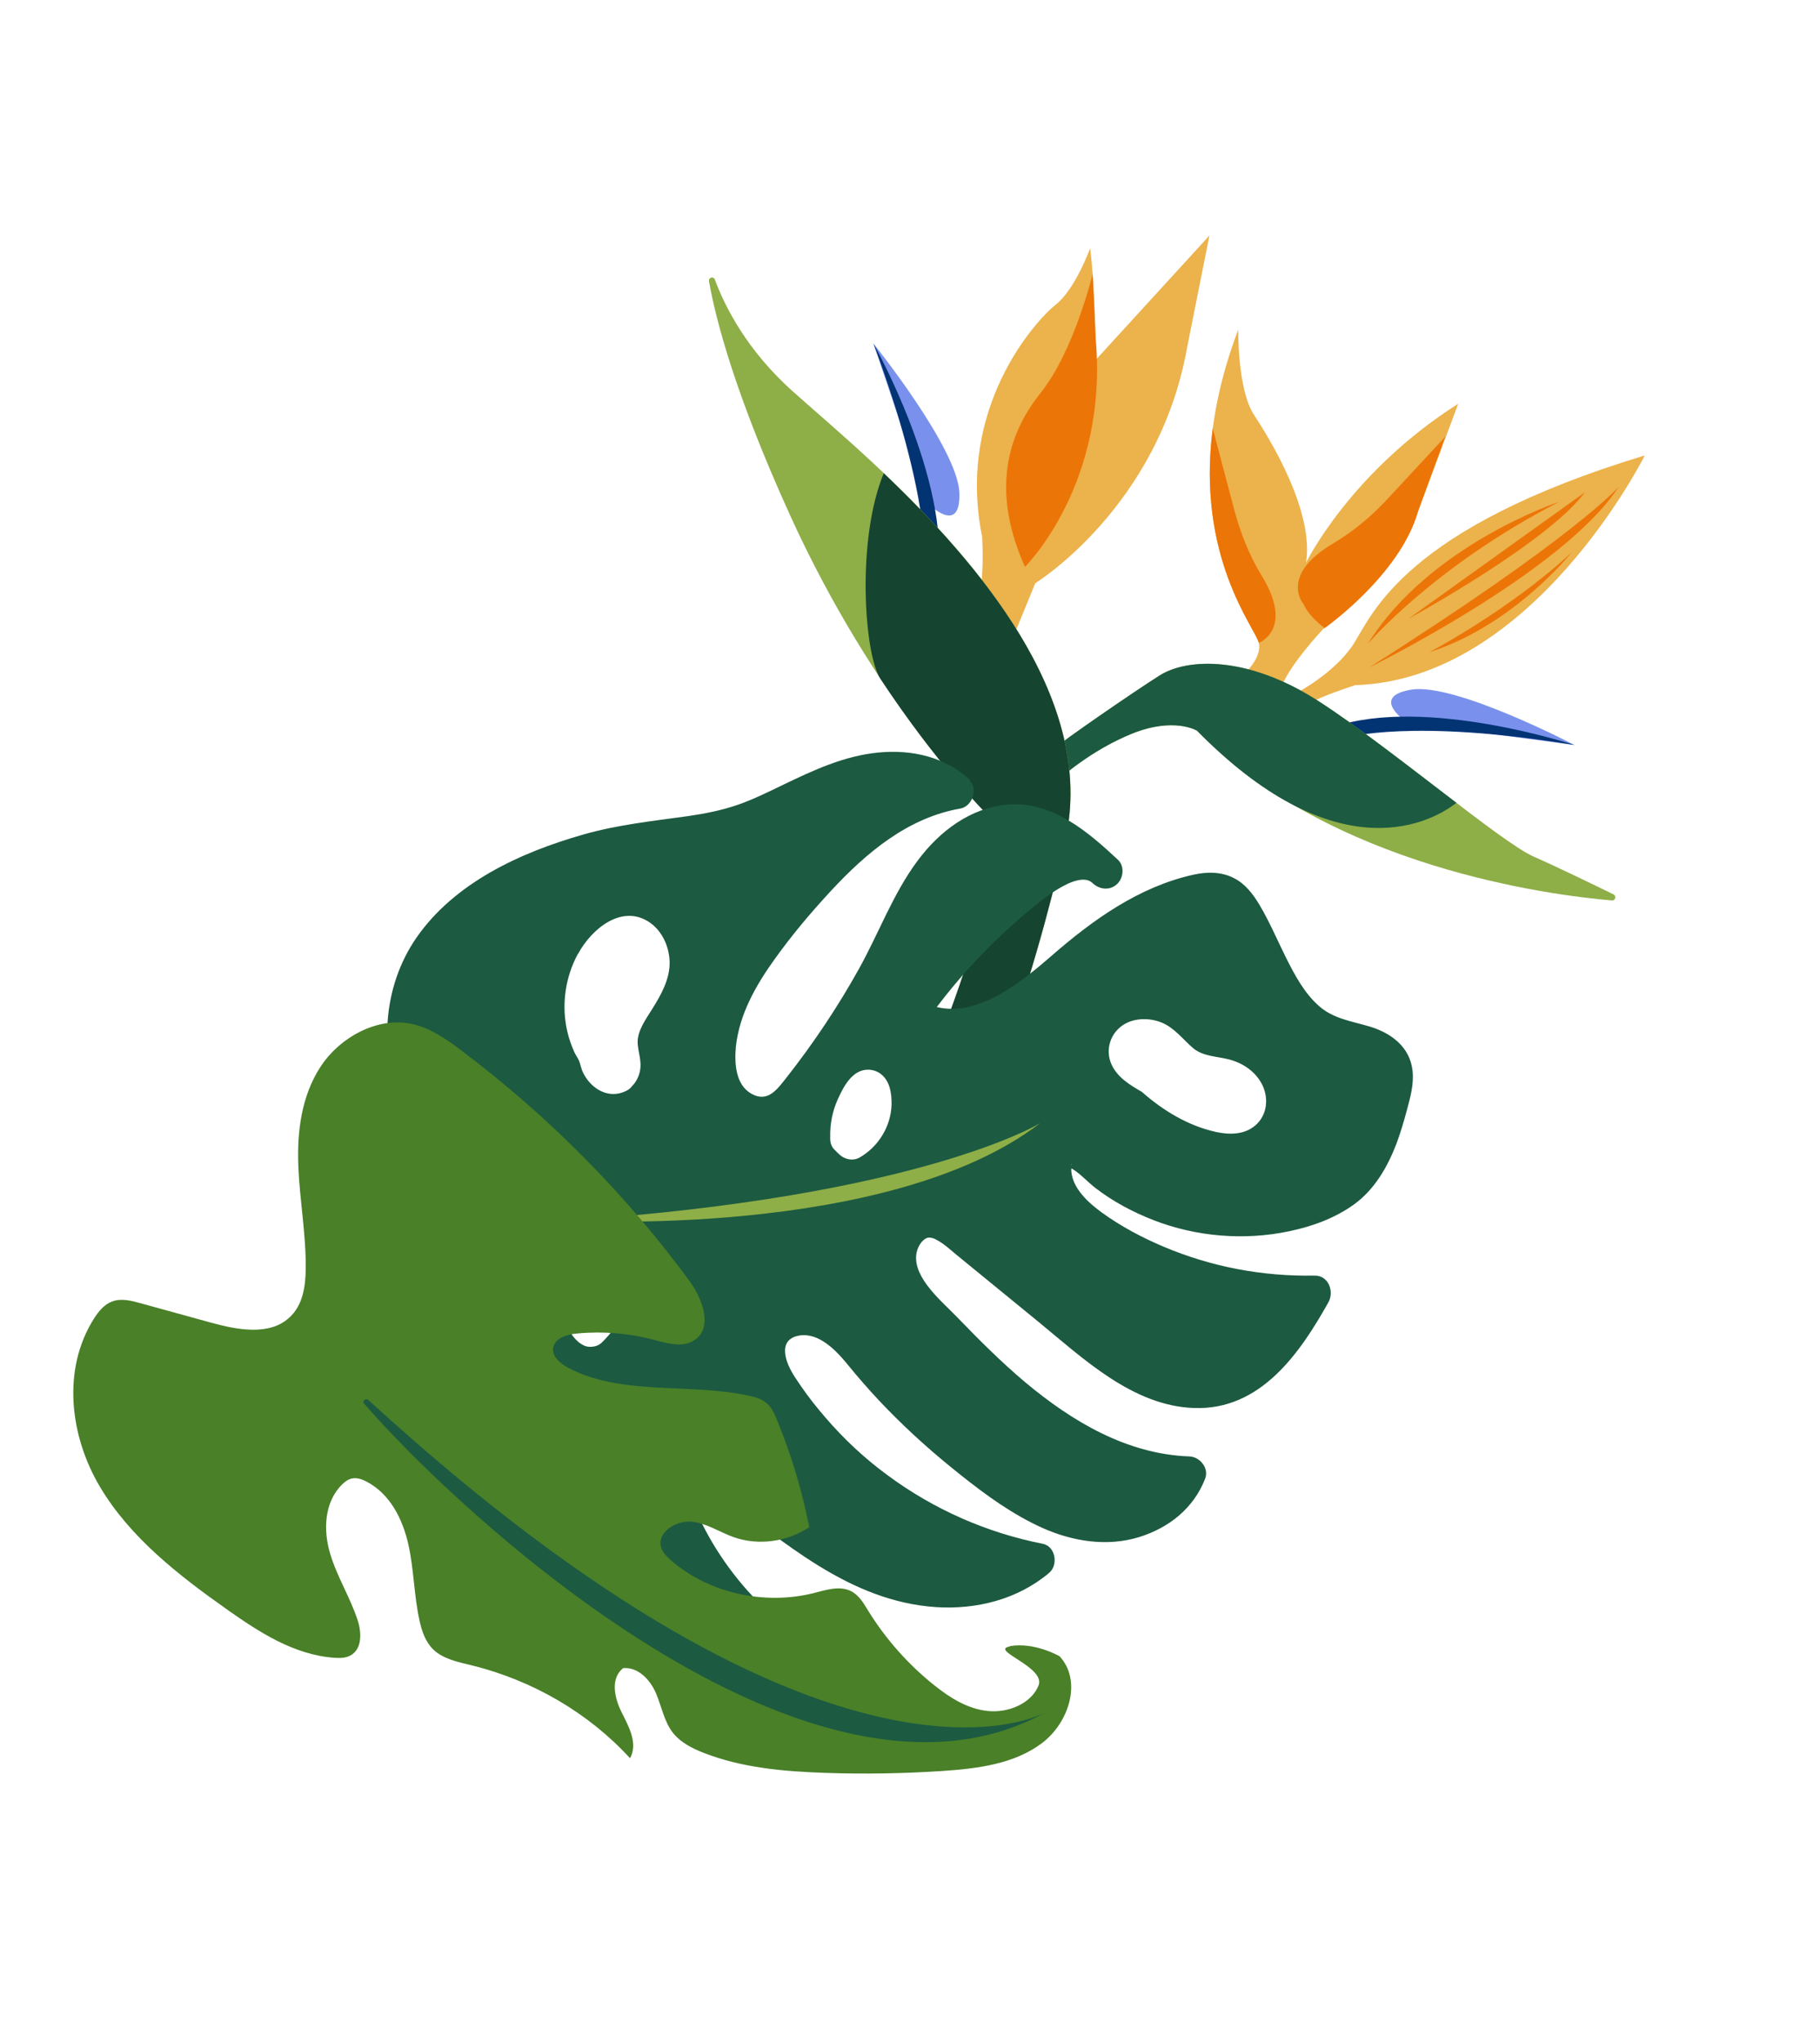
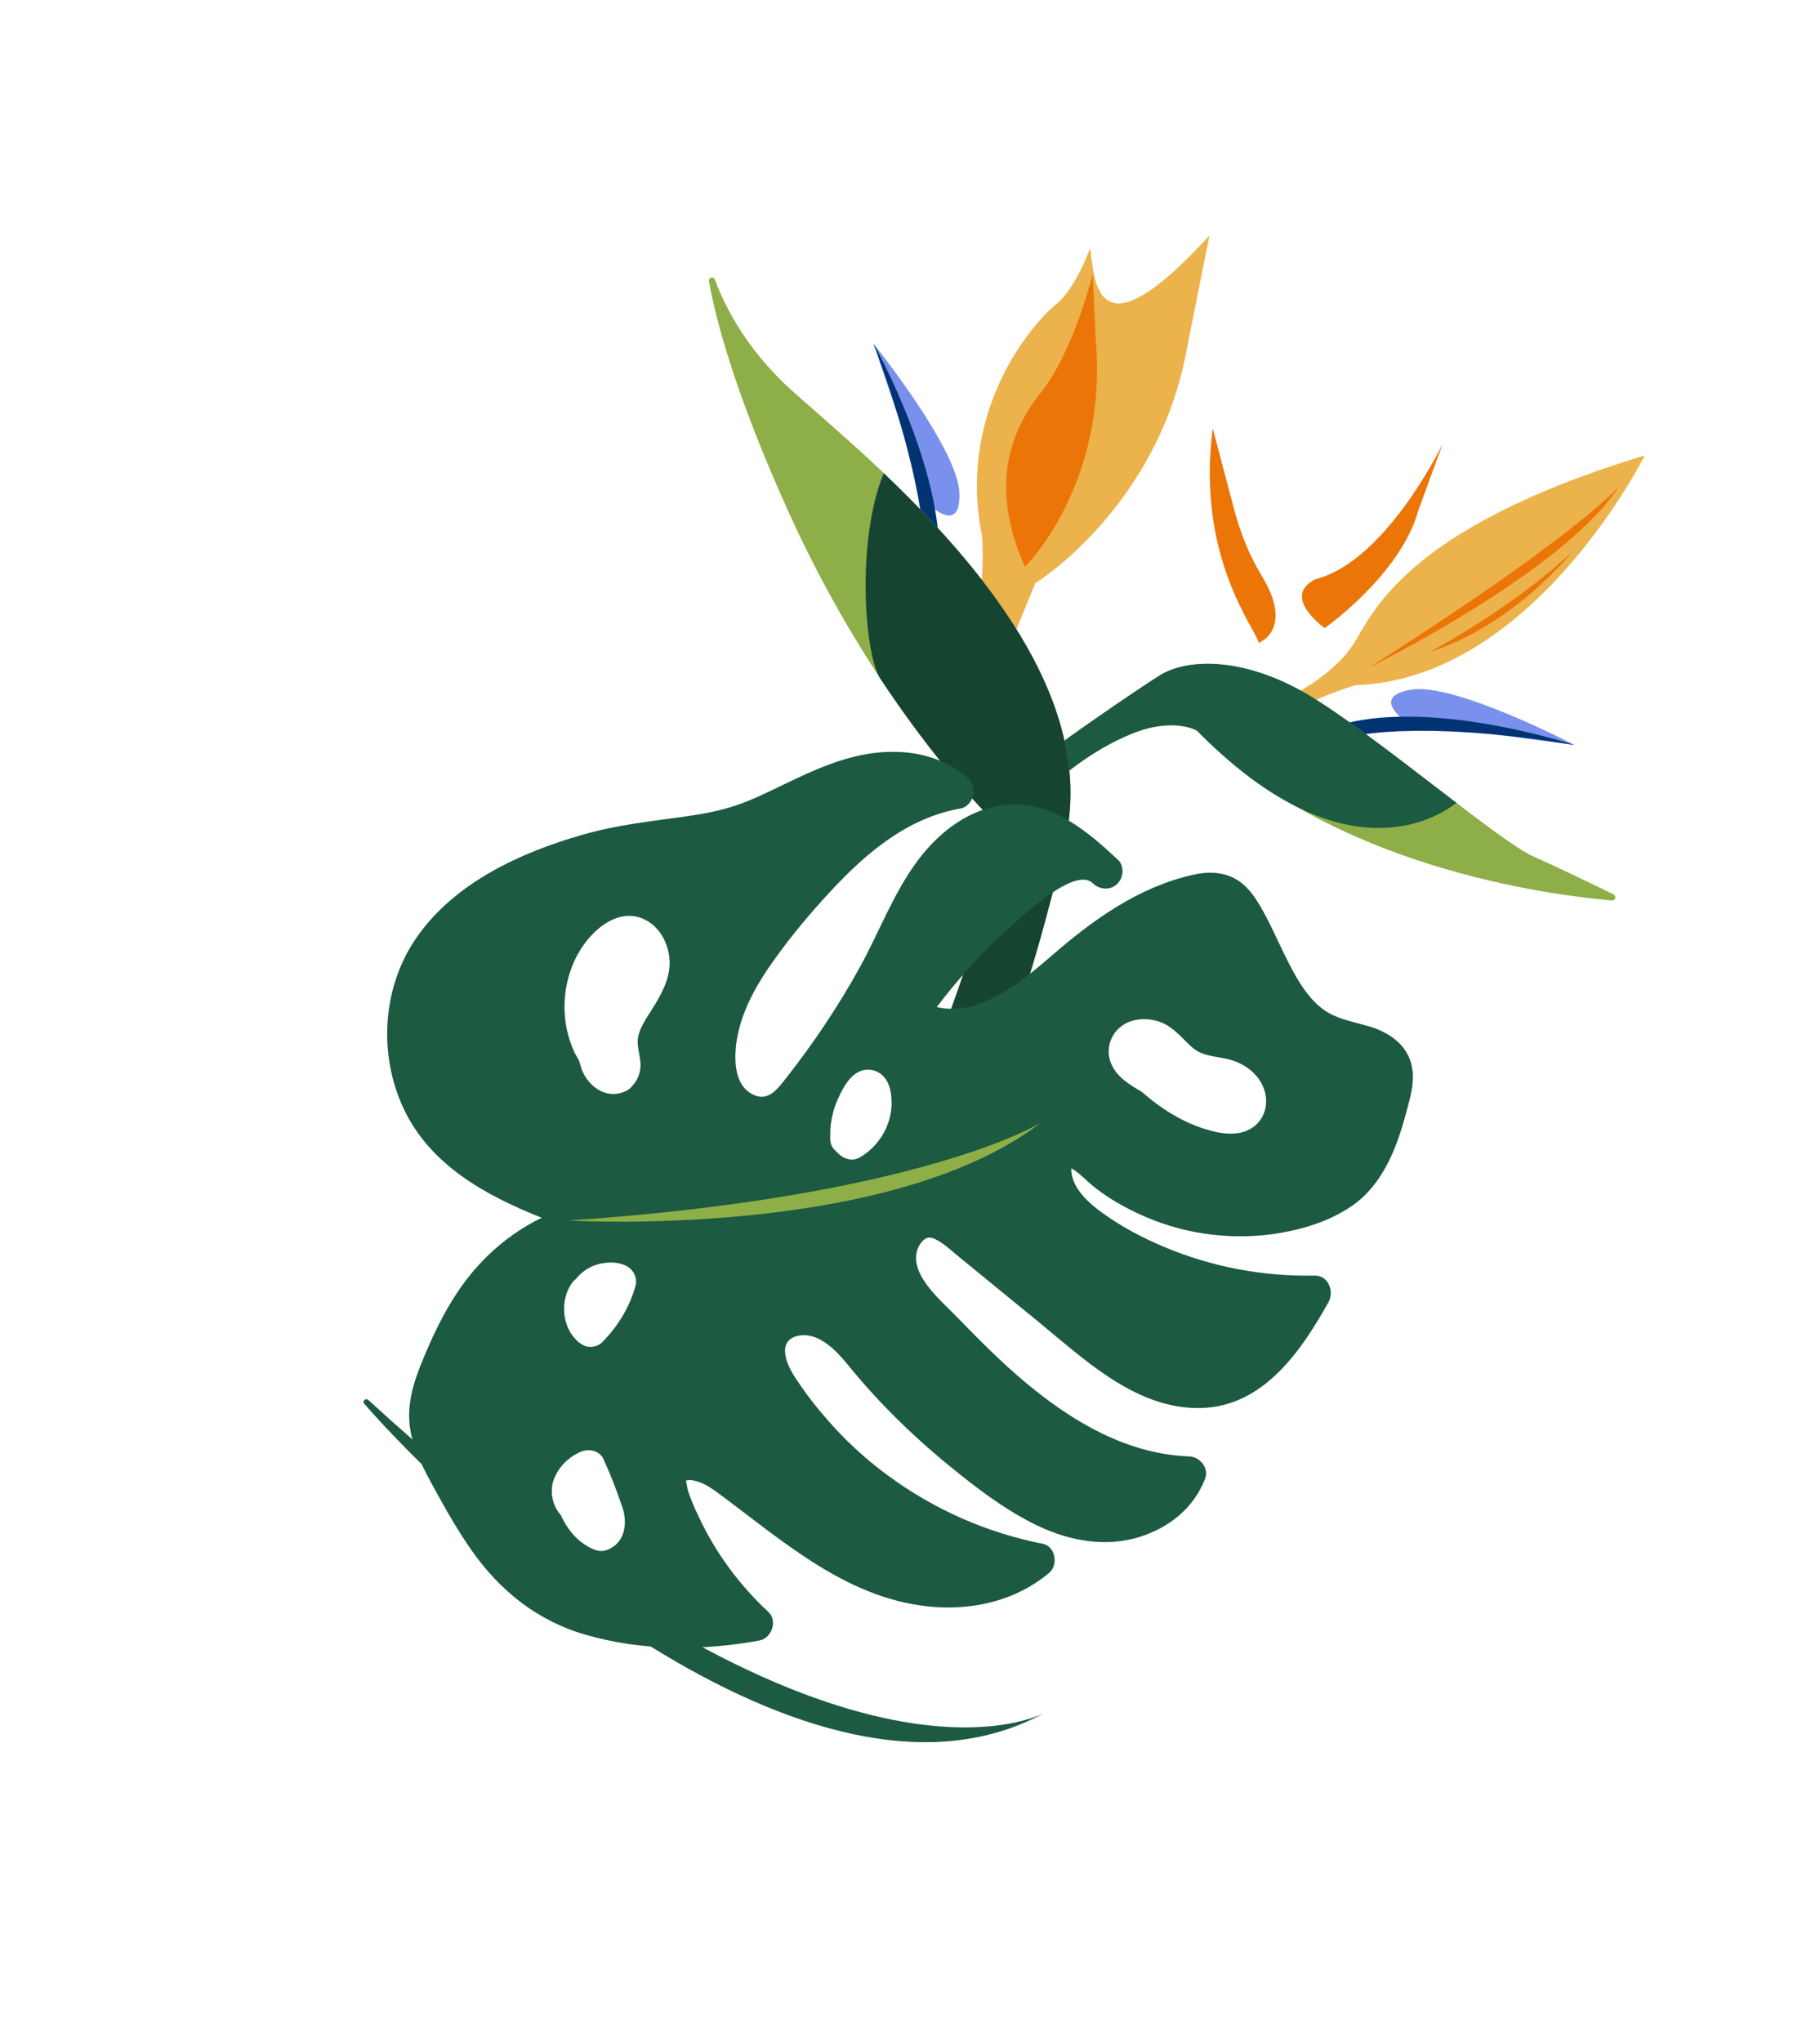
<svg xmlns="http://www.w3.org/2000/svg" width="131" height="147" viewBox="0 0 131 147" fill="none">
-   <path d="M72.591 46.683L74.515 41.98C74.515 41.98 83.419 36.508 85.455 24.962L87.053 16.953L78.894 25.878C78.894 25.878 78.808 20.323 78.463 17.873C78.463 17.873 77.413 20.803 75.989 21.928C74.565 23.054 68.81 29.348 70.691 38.626C70.691 38.626 70.934 42.17 70.218 43.916L72.572 46.672L72.591 46.683Z" fill="#ECB24B" />
+   <path d="M72.591 46.683L74.515 41.98C74.515 41.98 83.419 36.508 85.455 24.962L87.053 16.953C78.894 25.878 78.808 20.323 78.463 17.873C78.463 17.873 77.413 20.803 75.989 21.928C74.565 23.054 68.81 29.348 70.691 38.626C70.691 38.626 70.934 42.17 70.218 43.916L72.572 46.672L72.591 46.683Z" fill="#ECB24B" />
  <path d="M73.77 40.807C73.77 40.807 79.819 34.86 78.86 24.316L78.648 19.714C78.648 19.714 77.32 25.259 74.894 28.293C72.259 31.583 71.484 35.693 73.78 40.813L73.77 40.807Z" fill="#EC7507" />
-   <path d="M104.96 29.061L101.644 37.939C101.644 37.939 100.398 41.056 95.198 45.319C95.198 45.319 92.755 47.928 92.231 49.471L89.117 48.903C89.117 48.903 90.885 47.557 90.605 46.272C90.325 44.986 83.888 37.576 89.127 23.722C89.127 23.722 89.058 28.023 90.257 29.854C91.455 31.685 94.592 36.801 94.004 40.511C94.004 40.511 97.16 34.017 104.96 29.061Z" fill="#ECB24B" />
  <path d="M90.803 41.422C93.189 45.31 90.605 46.272 90.605 46.272C90.377 45.236 86.091 40.143 87.289 30.832L88.84 36.697C89.282 38.359 89.913 39.96 90.803 41.422Z" fill="#EC7507" />
-   <path d="M95.951 39.124C92.016 41.447 93.838 43.5 93.838 43.5C94.53 42.687 100.724 40.204 104.035 31.426L99.903 35.879C98.739 37.138 97.421 38.258 95.935 39.128L95.951 39.124Z" fill="#EC7507" />
  <path d="M95.35 45.21C95.35 45.21 100.794 41.383 102.077 36.784C102.077 36.784 103.609 32.546 103.835 31.987C104.061 31.428 99.983 40.329 94.678 41.695C92.163 42.968 95.36 45.216 95.36 45.216L95.35 45.21Z" fill="#EC7507" />
  <path d="M118.389 32.781C118.389 32.781 110.325 48.937 97.547 49.316C97.547 49.316 94.764 50.218 94.382 50.597L93.275 49.906C93.275 49.906 96.075 48.471 97.441 46.329C98.808 44.186 101.09 38.027 118.389 32.781Z" fill="#ECB24B" />
  <path d="M116.491 35.063C116.491 35.063 113.361 38.657 98.55 48.044C98.55 48.044 112.54 41.159 116.491 35.063Z" fill="#EC7507" />
-   <path d="M112.21 36.127C112.21 36.127 102.923 39.193 98.459 46.334C98.459 46.334 103.172 40.785 112.21 36.127Z" fill="#EC7507" />
-   <path d="M114.069 35.442L101.388 44.532C101.388 44.532 111.401 39.064 114.069 35.442Z" fill="#EC7507" />
  <path d="M113.122 39.766C113.122 39.766 108.944 45.008 102.894 46.938C102.894 46.938 108.659 43.914 113.122 39.766Z" fill="#EC7507" />
  <path d="M101.329 52.038C101.329 52.038 98.461 50.145 101.6 49.639C104.74 49.134 113.319 53.623 113.319 53.623L101.319 52.033L101.329 52.038Z" fill="#7991EC" />
  <path d="M96.911 53.09C96.911 53.09 101.663 51.696 113.328 53.628C113.328 53.628 102.659 50.095 96.02 52.314L96.911 53.09Z" fill="#023373" />
  <path d="M66.754 36.205C66.754 36.205 69.164 38.656 69.054 35.471C68.944 32.287 62.872 24.734 62.872 24.734L66.754 36.205Z" fill="#7991EC" />
  <path d="M66.571 40.753C66.571 40.753 67.016 35.809 62.872 24.733C62.872 24.733 68.403 34.521 67.505 41.475L66.571 40.753Z" fill="#023373" />
  <path d="M76.006 53.797C76.301 53.458 81.496 49.866 83.465 48.621C85.434 47.377 89.752 47.163 94.859 50.439C99.966 53.716 108.021 60.616 110.398 61.662C112.043 62.385 114.675 63.666 116.134 64.375C116.365 64.492 116.271 64.841 116.016 64.813C111.593 64.437 95.812 62.431 86.153 52.59C86.153 52.59 84.498 51.59 81.488 52.803C78.478 54.016 76.245 56.069 76.245 56.069L76.016 53.802L76.006 53.797Z" fill="#8EAE47" />
  <path d="M76.007 53.797C76.302 53.458 81.497 49.866 83.466 48.622C85.435 47.377 89.753 47.163 94.859 50.439C97.759 52.299 101.599 55.326 104.83 57.788C102.546 59.566 95.817 62.447 86.154 52.59C86.154 52.59 84.499 51.59 81.489 52.803C78.479 54.016 76.246 56.069 76.246 56.069L76.017 53.802L76.007 53.797Z" fill="#1C5A41" />
  <path d="M51.035 20.23C50.989 19.97 51.357 19.867 51.45 20.114C52.218 22.181 53.801 25.227 56.989 28.105C62.506 33.077 79.253 46.253 76.815 59.812C76.815 59.812 72.905 79.056 65.831 88.621C65.771 88.704 65.654 88.728 65.56 88.688L62.532 87.261C62.425 87.2 62.376 87.082 62.431 86.983C63.457 84.804 72.931 64.534 71.302 58.897C71.293 58.867 71.275 58.83 71.242 58.798C70.615 58.172 62.935 50.448 56.839 37.025C52.943 28.434 51.535 23.09 51.03 20.239L51.035 20.23Z" fill="#8EAE47" />
  <path d="M63.612 34.066C70.387 40.514 78.57 50.064 76.809 59.822C76.809 59.822 72.899 79.066 65.825 88.631C65.765 88.713 65.648 88.738 65.555 88.698L62.527 87.271C62.419 87.21 62.37 87.091 62.425 86.993C63.451 84.814 72.925 64.544 71.296 58.907C71.288 58.877 71.27 58.84 71.236 58.808C70.819 58.404 67.389 54.948 63.362 48.849C62.209 47.096 61.629 38.852 63.607 34.076L63.612 34.066Z" fill="#154431" />
  <path d="M69.767 56.151C70.435 56.775 69.991 58.039 69.126 58.198C65.344 58.858 62.356 61.379 59.81 64.124C58.358 65.687 56.972 67.339 55.733 69.074C54.391 70.945 53.219 73.016 52.967 75.335C52.86 76.505 52.929 78.073 54.084 78.726C55.258 79.39 55.933 78.424 56.618 77.555C58.556 75.088 60.304 72.475 61.833 69.725C63.257 67.162 64.288 64.311 66.049 61.951C67.62 59.834 69.866 58.124 72.556 57.91C75.742 57.664 78.307 59.866 80.477 61.896C80.961 62.364 80.866 63.217 80.39 63.648C79.861 64.126 79.131 64.024 78.642 63.566C77.942 62.885 76.47 63.776 75.833 64.194C74.648 64.987 73.555 65.963 72.497 66.919C70.636 68.613 68.946 70.482 67.426 72.486C70.419 73.22 73.566 70.646 75.677 68.808C78.654 66.216 81.962 63.837 85.891 62.962C86.879 62.744 87.918 62.735 88.834 63.215C89.643 63.633 90.19 64.357 90.648 65.121C91.385 66.354 91.944 67.694 92.587 68.977C93.207 70.209 93.877 71.469 94.916 72.393C95.97 73.339 97.286 73.5 98.6 73.894C100.142 74.364 101.48 75.354 101.672 77.069C101.779 78.023 101.518 78.964 101.273 79.875C101.054 80.697 100.815 81.507 100.522 82.3C99.879 83.984 98.948 85.608 97.477 86.681C96.1 87.677 94.472 88.272 92.817 88.619C89.572 89.311 86.107 89.022 83.027 87.825C81.546 87.246 80.115 86.489 78.856 85.518C78.27 85.07 77.758 84.469 77.118 84.094C77.108 84.18 77.108 84.271 77.111 84.311C77.217 85.563 78.347 86.578 79.298 87.271C80.662 88.262 82.191 89.075 83.743 89.732C87.192 91.191 90.878 91.888 94.624 91.817C95.627 91.802 96.045 92.958 95.621 93.729C93.548 97.441 90.716 101.514 85.954 101.348C81.53 101.204 77.947 97.766 74.726 95.128C72.775 93.532 70.824 91.936 68.872 90.341C68.414 89.965 67.943 89.517 67.414 89.244C67.257 89.155 67.099 89.092 66.924 89.083C66.813 89.073 66.716 89.108 66.716 89.108C66.293 89.284 66.002 89.845 65.953 90.297C65.738 92.002 67.801 93.674 68.89 94.808C70.462 96.435 72.07 98.044 73.802 99.503C77.18 102.32 81.106 104.67 85.611 104.833C86.37 104.861 87.042 105.681 86.74 106.443C85.914 108.567 84.138 109.973 81.992 110.638C79.678 111.351 77.206 110.95 75.031 109.979C72.871 109.004 70.959 107.612 69.117 106.143C67.279 104.689 65.518 103.123 63.883 101.447C63.09 100.636 62.328 99.79 61.593 98.921C60.943 98.152 60.318 97.293 59.488 96.707C58.891 96.279 58.24 96.014 57.513 96.135C56.883 96.245 56.465 96.618 56.509 97.316C56.555 98.171 57.111 98.991 57.58 99.67C58.15 100.511 58.783 101.31 59.448 102.074C60.773 103.614 62.271 105.005 63.906 106.202C67.223 108.648 71.013 110.325 75.056 111.121C75.984 111.308 76.19 112.656 75.511 113.218C73.245 115.124 70.295 115.865 67.378 115.68C61.119 115.263 56.424 110.962 51.613 107.413C51.167 107.083 50.767 106.831 50.302 106.671C49.921 106.546 49.702 106.5 49.412 106.556C49.412 106.556 49.406 106.566 49.391 106.571C49.38 106.59 49.388 106.621 49.383 106.631C49.445 106.886 49.467 107.145 49.554 107.401C49.754 108.007 50.015 108.595 50.287 109.163C51.501 111.767 53.213 114.083 55.312 116.034C55.989 116.663 55.535 117.922 54.671 118.081C50.561 118.841 46.159 118.839 42.126 117.66C38.672 116.665 35.976 114.493 33.932 111.575C32.963 110.185 32.123 108.725 31.319 107.247C30.505 105.763 29.663 104.238 29.481 102.528C29.282 100.641 30.005 98.86 30.74 97.151C31.434 95.535 32.242 93.945 33.269 92.518C34.779 90.418 36.725 88.758 38.989 87.655C34.953 86.046 30.967 83.87 29.05 79.793C27.224 75.898 27.503 71.067 29.971 67.501C32.723 63.525 37.476 61.354 41.986 60.069C44.45 59.364 46.962 59.1 49.499 58.747C50.722 58.571 51.929 58.333 53.098 57.932C54.206 57.548 55.266 57.02 56.331 56.508C58.532 55.446 60.763 54.402 63.233 54.166C65.647 53.938 68.017 54.474 69.823 56.144L69.767 56.151ZM49.325 106.572C49.325 106.572 49.34 106.568 49.346 106.558C49.333 106.512 49.327 106.547 49.32 106.582L49.325 106.572ZM41.778 104.507C40.916 104.888 40.221 105.57 39.877 106.451C39.547 107.287 39.741 108.382 40.361 109.044C40.798 110.029 41.493 110.901 42.474 111.404C42.827 111.578 43.168 111.706 43.561 111.605C43.822 111.532 44.06 111.407 44.276 111.231C44.55 110.998 44.758 110.675 44.868 110.322C45.039 109.745 44.998 109.087 44.81 108.528C44.409 107.342 43.962 106.17 43.442 105.034C43.158 104.394 42.36 104.253 41.778 104.507ZM42.556 91.188C42.123 91.383 41.76 91.683 41.463 92.047C41.363 92.133 41.263 92.219 41.187 92.331C40.282 93.543 40.434 95.533 41.58 96.544C41.661 96.629 41.754 96.694 41.852 96.749C42.032 96.864 42.219 96.944 42.451 96.945C42.501 96.948 42.557 96.941 42.622 96.939C42.88 96.916 43.127 96.823 43.329 96.626C44.45 95.511 45.293 94.135 45.73 92.607C45.917 91.935 45.567 91.297 44.921 91.048C44.145 90.752 43.299 90.856 42.546 91.182L42.556 91.188ZM87.485 81.471C88.461 81.686 89.553 81.695 90.355 81.008C91.209 80.273 91.338 79.063 90.851 78.075C90.376 77.133 89.462 76.513 88.458 76.256C87.579 76.031 86.591 76.042 85.881 75.447C85.139 74.819 84.553 73.983 83.596 73.597C82.787 73.269 81.76 73.259 80.987 73.689C79.934 74.273 79.504 75.559 80.021 76.654C80.456 77.574 81.345 78.103 82.191 78.594C83.688 79.92 85.513 81.03 87.475 81.465L87.485 81.471ZM77.074 83.875C77.136 83.833 77.08 83.749 77.074 83.875V83.875ZM59.751 81.879C59.751 81.879 59.758 81.935 59.757 81.96C59.752 82.242 59.842 82.54 60.068 82.758C60.168 82.853 60.264 82.959 60.374 83.061C60.752 83.443 61.373 83.6 61.866 83.321C63.237 82.542 64.146 81.048 64.174 79.47C64.178 79.096 64.149 78.691 64.047 78.323C63.848 77.602 63.339 77.041 62.55 76.997C61.37 76.938 60.719 78.203 60.309 79.111C59.917 79.965 59.73 80.934 59.757 81.869L59.751 81.879ZM41.596 68.659C40.671 70.364 40.399 72.374 40.834 74.253C40.949 74.758 41.129 75.261 41.346 75.746C41.441 75.943 41.609 76.194 41.677 76.348C41.771 76.57 41.828 76.926 41.955 77.18C42.513 78.363 43.796 79.153 45.068 78.525C45.265 78.429 45.397 78.309 45.5 78.173C45.861 77.808 46.069 77.303 46.101 76.79C46.131 76.211 45.933 75.672 45.898 75.095C45.853 74.214 46.492 73.358 46.932 72.648C47.57 71.635 48.225 70.477 48.199 69.244C48.17 68.153 47.68 67.033 46.771 66.403C44.763 65.021 42.56 66.885 41.611 68.654L41.596 68.659Z" fill="#1C5A41" />
  <path d="M82.257 75.6C82.257 75.6 82.257 75.6 82.267 75.605C82.263 75.59 82.258 75.575 82.26 75.549C82.254 75.559 82.258 75.575 82.263 75.59L82.257 75.6Z" fill="#67B041" />
  <path d="M40.918 87.852C40.918 87.852 63.949 89.228 74.881 80.835C74.881 80.835 66.302 86.141 40.918 87.852Z" fill="#8EAE47" />
-   <path d="M72.67 118.516C71.215 118.782 75.282 119.994 74.754 121.315C74.227 122.636 72.554 123.31 71.092 123.156C69.629 123.003 68.367 122.198 67.255 121.311C65.359 119.798 63.738 117.962 62.485 115.931C62.151 115.38 61.804 114.782 61.2 114.505C60.403 114.132 59.44 114.443 58.562 114.672C54.969 115.568 50.982 114.648 48.299 112.315C47.972 112.026 47.651 111.702 47.562 111.289C47.339 110.269 48.677 109.432 49.77 109.532C50.862 109.631 51.795 110.288 52.819 110.647C54.584 111.27 56.685 110.98 58.251 109.923C57.73 107.283 56.949 104.691 55.922 102.192C55.743 101.754 55.545 101.305 55.178 100.994C54.812 100.684 54.32 100.548 53.847 100.449C49.548 99.534 44.689 100.478 40.872 98.437C40.299 98.126 39.682 97.595 39.831 96.967C39.982 96.288 40.862 96.034 41.59 95.979C43.442 95.809 45.312 95.973 47.086 96.444C48.02 96.688 49.066 97.007 49.898 96.518C51.363 95.663 50.597 93.546 49.649 92.232C45.042 85.947 39.469 80.321 33.155 75.572C32.094 74.777 30.967 73.984 29.632 73.696C27.126 73.173 24.438 74.684 23.063 76.796C21.688 78.908 21.376 81.491 21.474 83.944C21.572 86.396 22.029 88.831 22.006 91.292C22 92.558 21.806 93.952 20.828 94.837C19.393 96.163 17.084 95.725 15.207 95.208C13.509 94.74 11.811 94.272 10.113 93.805C9.443 93.62 8.722 93.433 8.065 93.683C7.489 93.901 7.09 94.401 6.767 94.905C4.443 98.579 5.029 103.367 7.19 107.012C9.351 110.657 12.845 113.384 16.371 115.87C18.668 117.493 21.172 119.116 24.062 119.326C24.449 119.35 24.847 119.355 25.194 119.175C26.063 118.734 26.034 117.551 25.758 116.67C25.226 115.008 24.257 113.502 23.761 111.822C23.259 110.152 23.329 108.132 24.62 106.854C24.822 106.657 25.053 106.476 25.343 106.42C25.695 106.347 26.061 106.476 26.379 106.643C28.076 107.525 28.983 109.346 29.391 111.158C29.8 112.97 29.792 114.857 30.201 116.668C30.367 117.424 30.625 118.178 31.181 118.726C31.9 119.417 32.967 119.632 33.966 119.873C38.362 120.96 42.379 123.309 45.347 126.555C45.93 125.524 45.283 124.316 44.758 123.281C44.233 122.246 43.905 120.816 44.855 120.071C45.953 119.979 46.82 120.936 47.227 121.905C47.635 122.874 47.81 123.957 48.472 124.773C49.017 125.43 49.816 125.844 50.631 126.162C53.355 127.236 56.378 127.507 59.354 127.609C62.19 127.71 65.033 127.659 67.864 127.472C70.361 127.303 72.987 126.975 74.979 125.484C76.971 123.994 77.895 120.966 76.264 119.215C76.264 119.215 74.466 118.172 72.671 118.491L72.67 118.516Z" fill="#498028" />
  <path d="M75.226 123.266C75.226 123.266 60.39 131.784 26.511 100.771C26.333 100.606 26.053 100.849 26.21 101.029C32.939 108.811 58.358 132.591 75.226 123.266Z" fill="#1C5A41" />
</svg>